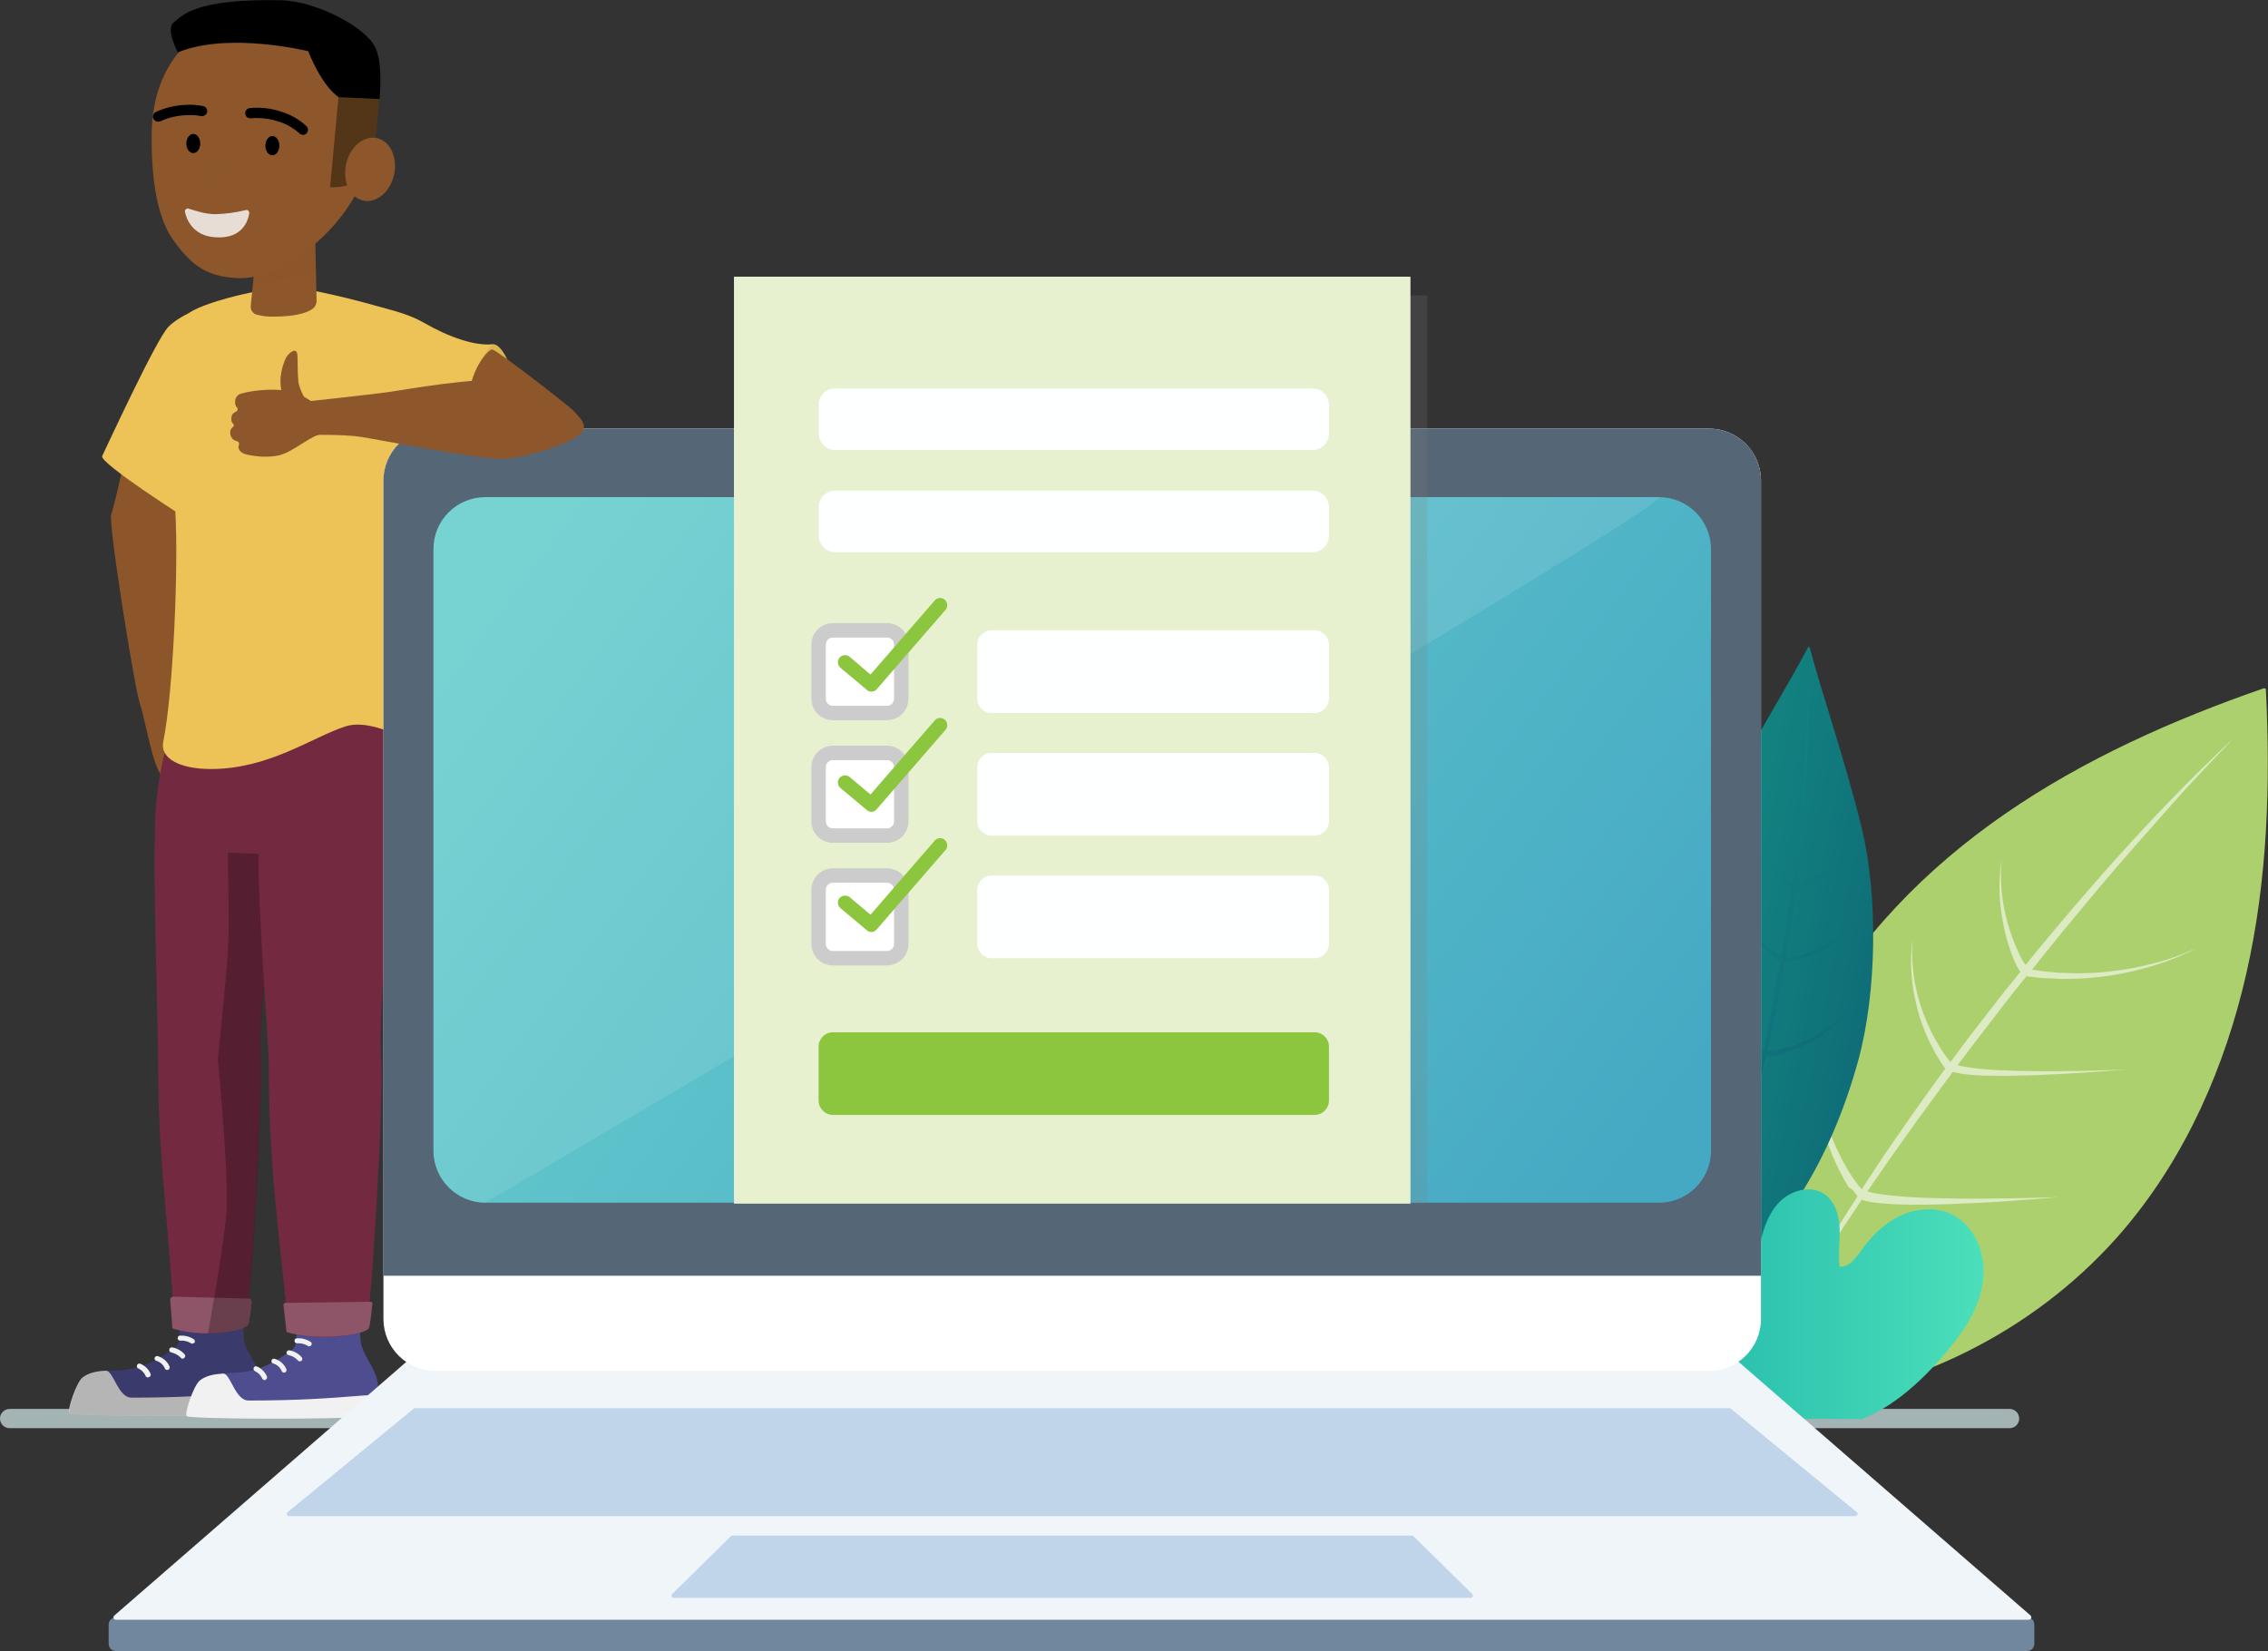
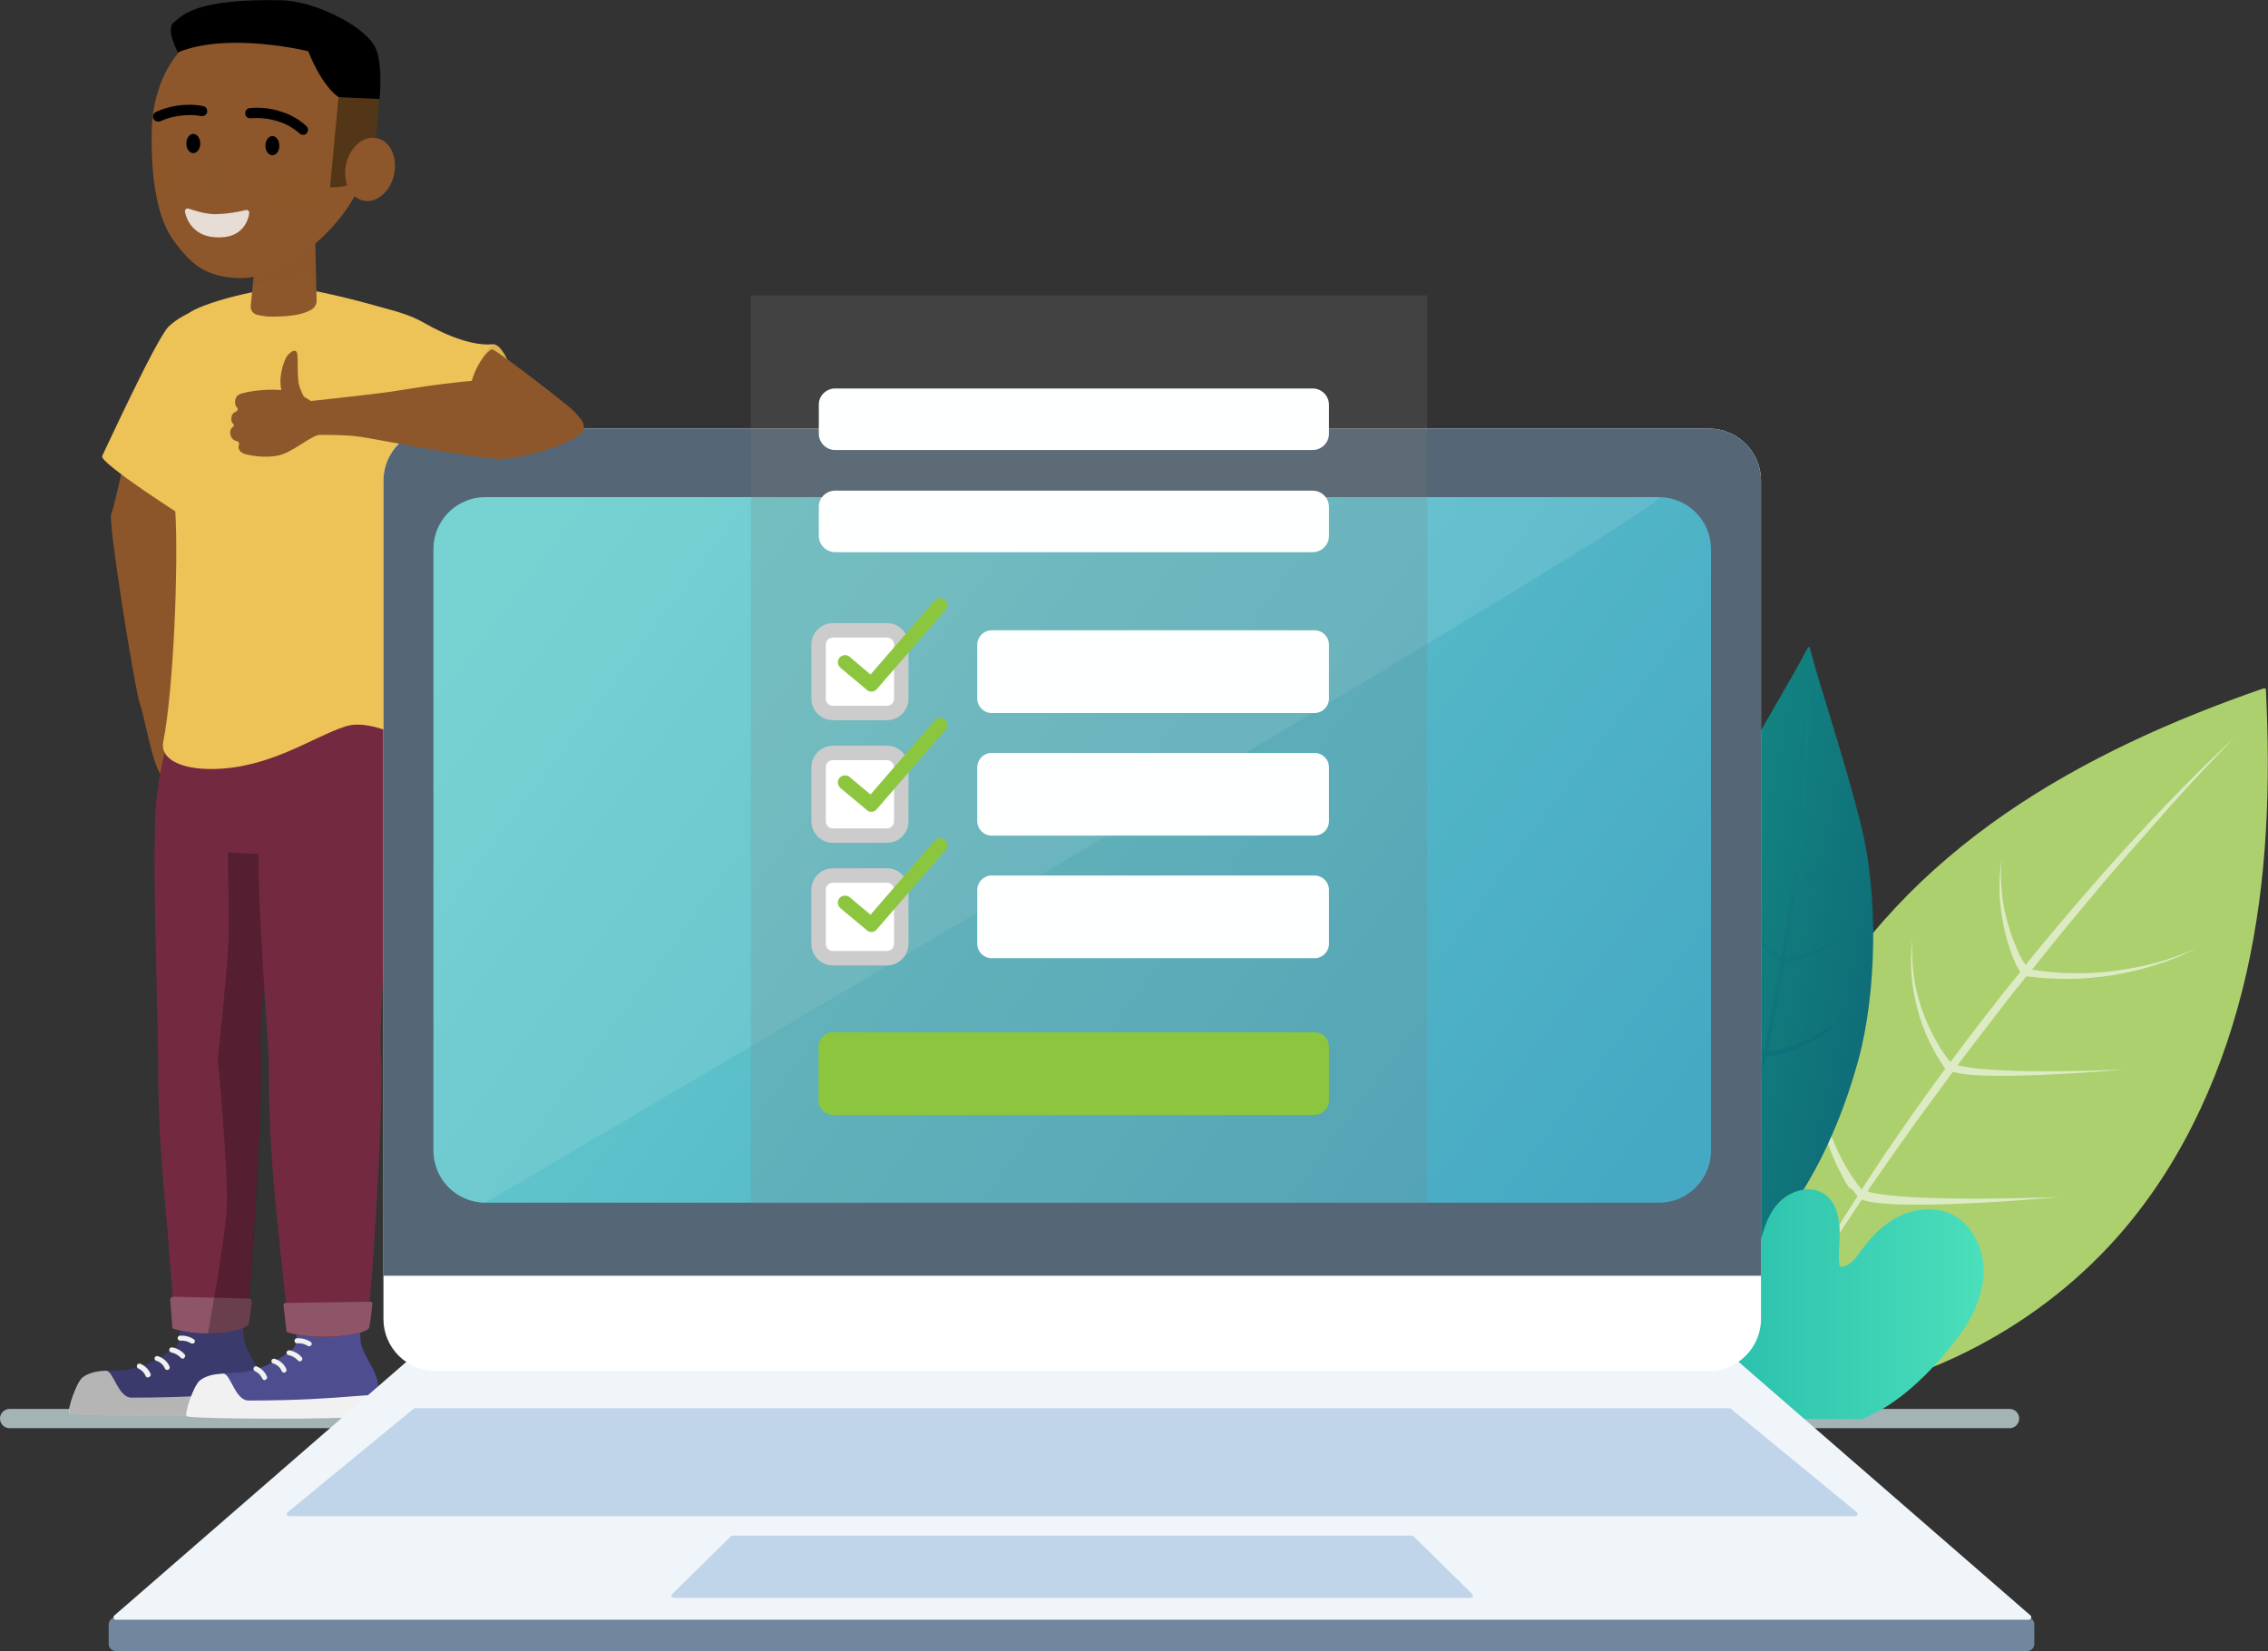
<svg xmlns="http://www.w3.org/2000/svg" version="1.1" id="Layer_1" x="0px" y="0px" viewBox="0 0 943.4 686.8" style="enable-background:new 0 0 943.4 686.8;" xml:space="preserve">
  <rect x="0" y="0" width="943.4" height="686.8" fill="#333333" stroke="none" />
  <style type="text/css"> .st0{fill:none;stroke:#A4B4B5;stroke-width:8;stroke-linecap:round;stroke-linejoin:round;} .st1{fill:#ADD06E;} .st2{fill:#DDEBC4;} .st3{fill:url(#SVGID_1_);} .st4{opacity:0.5;fill:url(#SVGID_2_);enable-background:new ;} .st5{fill:url(#SVGID_3_);} .st6{fill:#8D572B;} .st7{opacity:0.25;fill:#8D572B;enable-background:new ;} .st8{fill:#EDC257;} .st9{opacity:0.3;fill:#EDC257;enable-background:new ;} .st10{fill:#4E4D90;} .st11{fill:#F1F1F1;} .st12{opacity:0.25;enable-background:new ;} .st13{fill:#732A41;} .st14{fill:#8E5467;} .st15{fill:#533618;} .st16{opacity:0.45;fill:#8D572B;enable-background:new ;} .st17{opacity:0.8;fill:#FFFFFF;enable-background:new ;} .st18{opacity:0.2;fill:#8D572B;enable-background:new ;} .st19{fill:#71879D;} .st20{fill:#F0F5FA;} .st21{fill:#C0D5EA;} .st22{fill:#FFFFFF;} .st23{fill:#556676;} .st24{fill:url(#SVGID_4_);} .st25{opacity:0.1;fill:#FFFFFF;enable-background:new ;} .st26{opacity:0.2;fill:#808080;enable-background:new ;} .st27{fill:#E7F1D0;} .st28{fill:#FEFFFF;} .st29{fill:#CCCCCC;} .st30{fill:#8CC63F;} .st31{opacity:0.3;fill:#B29241;enable-background:new ;} .st32{opacity:0.3;fill:#8D572B;enable-background:new ;} </style>
  <title>Finish off - Final</title>
  <g>
    <g>
      <line id="Shadow" class="st0" x1="225.9" y1="590.1" x2="4" y2="590.1" />
      <line id="Shadow-2" class="st0" x1="835.9" y1="590.1" x2="614" y2="590.1" />
      <g id="Plants">
        <path class="st1" d="M738.5,577.5c-14.6-50.8-9.1-105.2,15.4-152c18.6-35.1,47.3-64.3,80.2-87s69.8-39.1,107.6-52.2l0.8,0.2 c2,39.7,0.7,79.7-8.1,118.4s-25.1,76.1-50.9,106.5c-33.9,39.9-83.7,66.1-136.2,71.7L738.5,577.5z" />
        <path class="st2" d="M769,493.9l-1.1-1.8c-0.7-1.2-1.4-2.4-2-3.7s-1.3-2.5-1.9-3.7c-4.7-10-7.5-20.8-8.4-31.9 c-0.3-5.5-0.2-11,0.5-16.4c-0.3,5.4-0.1,10.9,0.5,16.3c0.7,5.4,2,10.6,3.7,15.8c1.7,5.1,3.9,10.1,6.4,14.8c0.7,1.2,1.3,2.3,2,3.5 s1.4,2.3,2.2,3.4c1.1,1.6,2.2,3.1,3.5,4.6c1.4-2.1,2.7-4.2,4.1-6.3c1.8-2.7,3.6-5.5,5.4-8.2l5.6-8.1l5.6-8.1l5.7-8 c2.8-3.9,5.6-7.8,8.4-11.6c-1.2-1.5-2.3-3.2-3.2-4.8c-0.7-1-1.2-2.1-1.8-3.2s-1.1-2.2-1.7-3.3c-2.1-4.4-3.8-9-5-13.8 c-1.2-4.7-2.1-9.5-2.4-14.4c-0.3-4.8-0.2-9.7,0.4-14.5c-0.3,4.8-0.1,9.6,0.4,14.4c0.6,4.8,1.7,9.4,3.2,14 c1.5,4.5,3.4,8.9,5.7,13.1c0.6,1,1.2,2.1,1.8,3.1s1.2,2,1.9,3c0.9,1.3,1.8,2.6,2.8,3.7l1.2-1.6l5.9-7.9l3-3.9l3-3.9l6.1-7.8 c2-2.6,4-5.2,6.1-7.7l3.8-4.7c-1-1.4-1.8-3-2.5-4.6l-0.6-1.5l-0.6-1.5c-0.4-1-0.7-2-1-3c-1.3-3.9-2.3-8-2.9-12.1 c-0.7-4.1-1.1-8.2-1.1-12.3c0-4.1,0.3-8.2,1-12.3c-0.5,4.1-0.5,8.1-0.2,12.2c0.3,4,0.9,8.1,1.9,12c0.9,3.9,2.2,7.8,3.7,11.5 c0.4,0.9,0.8,1.9,1.2,2.8l0.6,1.4l0.7,1.3c0.4,0.9,1,1.7,1.5,2.5l0.5,0.7l0.3-0.4c2.1-2.5,4.1-5.1,6.2-7.6 c4.2-5,8.4-10.1,12.7-15.1s8.6-10,12.9-14.9c17.4-19.7,35.5-38.7,54.7-56.6c-9.1,9.5-18.2,18.9-26.8,28.7s-17.4,19.6-25.9,29.6 c-2.2,2.5-4.2,5-6.3,7.5l-6.3,7.5c-4.2,5-8.3,10.1-12.4,15.2c-2.2,2.7-4.3,5.4-6.5,8.1l1.7,0.2c1.5,0.2,3,0.5,4.5,0.6l4.5,0.4 l1.1,0.1h1.1l2.3,0.1c6.1,0.2,12.1,0,18.1-0.8c6-0.7,12-1.8,17.9-3.4c5.9-1.5,11.6-3.6,17.2-6.2c-5.4,2.9-11.1,5.2-16.9,7 c-11.7,3.7-24,5.7-36.3,5.8h-2.3h-1.2l-1.2-0.1l-4.6-0.2c-1.6,0-3.1-0.2-4.6-0.4l-3.6-0.4l-3.4,4.3c-2.1,2.5-4.1,5.2-6.1,7.7 l-6,7.8l-3,3.9l-3,3.9l-5.9,7.8l-1.2,1.6c0.8,0.2,1.5,0.4,2.3,0.5c1.4,0.3,2.9,0.5,4.4,0.7c3,0.4,5.9,0.6,8.9,0.8 c6,0.3,12,0.5,18,0.5c12,0.1,24.1-0.2,36.2-0.7c-12,1-24.1,1.8-36.1,2.3c-6,0.2-12.1,0.4-18.1,0.3c-3,0-6.1-0.1-9.1-0.3 c-1.5-0.1-3.1-0.3-4.6-0.5c-1.3-0.2-2.6-0.5-3.9-0.8c-0.9,1.2-1.7,2.3-2.6,3.5l-5.8,7.9l-5.8,7.9l-5.7,8 c-3.8,5.3-7.6,10.7-11.3,16.1c-1.5,2.1-2.9,4.2-4.3,6.3c1,0.3,2.1,0.6,3.2,0.8l2.4,0.4l2.5,0.3c3.3,0.4,6.7,0.7,10.1,0.9 c6.8,0.4,13.6,0.5,20.4,0.6s13.6,0,20.4-0.1s13.6-0.3,20.4-0.5c-6.8,0.6-13.6,1.1-20.4,1.6s-13.6,0.8-20.4,1.1 s-13.7,0.5-20.5,0.4c-3.4,0-6.9-0.1-10.3-0.4l-2.6-0.2l-2.6-0.3c-1.7-0.2-3.4-0.6-5-1.1c-5.1,7.6-10.1,15.2-15,22.8 c-3.5,5.5-7,11-10.5,16.6l-5,8.4l-5.1,8.4l4.7-8.7l4.7-8.6c3.2-5.7,6.6-11.3,9.9-17c4.8-7.9,9.6-15.7,14.6-23.4 c-0.7-0.9-1.4-1.7-2-2.6L769,493.9z" />
        <linearGradient id="SVGID_1_" gradientUnits="userSpaceOnUse" x1="-1006.435" y1="88.239" x2="-915.44" y2="88.239" gradientTransform="matrix(-0.98 -0.2 0.2 -0.98 -225.282 292.584)">
          <stop offset="0" style="stop-color:#0F6E78" />
          <stop offset="1" style="stop-color:#148B84" />
        </linearGradient>
        <path class="st3" d="M714.6,527.3c-15.6-22.5-27.4-53.2-28.1-101.5c-0.4-29.2,9.9-57.8,24-83.4s35.6-61.4,41.6-73.2l0.6-0.1 c5.2,19.7,14.6,46.5,21.6,74.9s6.4,68.8-1.3,97c-12.2,44.3-32.5,71.7-50.7,87.2L714.6,527.3z" />
        <linearGradient id="SVGID_2_" gradientUnits="userSpaceOnUse" x1="-808.438" y1="669.387" x2="-718.708" y2="669.387" gradientTransform="matrix(-0.82 -0.57 0.57 -0.82 -270.28 497.524)">
          <stop offset="0" style="stop-color:#0D6478" />
          <stop offset="1" style="stop-color:#148B84" />
        </linearGradient>
        <path class="st4" d="M737.7,439.3l1.3-0.3c0.8-0.2,1.7-0.4,2.5-0.7s1.6-0.5,2.4-0.8c6.5-2.2,12.4-5.6,17.7-9.9 c2.6-2.2,4.9-4.6,7.1-7.2c-2.3,2.5-4.8,4.7-7.4,6.7c-5.4,3.9-11.4,6.9-17.8,8.6l-2.4,0.6c-0.8,0.2-1.6,0.3-2.4,0.5 c-1.2,0.2-2.3,0.3-3.5,0.4c0.3-1.5,0.7-3,1-4.5c0.4-2,0.9-3.9,1.3-5.9l1.2-5.9l1.2-5.9l1.1-6c0.5-2.9,1-5.8,1.5-8.7 c1.2-0.1,2.4-0.3,3.5-0.6c0.7-0.2,1.5-0.4,2.2-0.6l2.2-0.7c5.7-1.9,11-4.9,15.7-8.7c2.3-1.9,4.4-4.1,6.2-6.4 c-2,2.2-4.2,4.2-6.6,6c-2.4,1.7-4.9,3.3-7.6,4.6c-2.6,1.3-5.4,2.3-8.2,3.1c-0.7,0.2-1.4,0.4-2.1,0.5s-1.4,0.3-2.1,0.4 c-0.9,0.2-1.9,0.3-2.8,0.4c0.1-0.4,0.1-0.8,0.2-1.2l1-6l0.5-3l0.4-3l0.8-6c0.3-2,0.6-4,0.8-6l0.5-3.7c1.1-0.2,2.1-0.5,3.1-0.9 l0.9-0.3l0.9-0.4c0.6-0.2,1.2-0.5,1.8-0.8c2.3-1.1,4.5-2.4,6.6-3.9c2.1-1.4,4.1-3,5.9-4.8c1.8-1.7,3.5-3.7,5-5.7 c-1.6,1.9-3.4,3.7-5.3,5.3c-1.9,1.6-4,3-6.1,4.3c-2.1,1.3-4.4,2.4-6.7,3.3c-0.6,0.2-1.2,0.5-1.7,0.7l-0.9,0.3l-0.9,0.3 c-0.6,0.2-1.2,0.3-1.8,0.4l-0.5,0.1V367c0.2-2,0.5-4,0.7-6c0.4-4,0.9-8,1.3-12s0.8-8,1.1-12.1c1.3-16.1,2-32.2,1.7-48.4 c-0.3,8.1-0.6,16.1-1.2,24.2s-1.3,16.1-2,24.1c-0.2,2-0.4,4-0.6,6l-0.6,6c-0.4,4-0.9,8-1.4,12c-0.3,2.1-0.5,4.2-0.8,6.3l-0.8-0.6 c-0.7-0.6-1.5-1.1-2.2-1.7l-2.1-1.8l-0.5-0.5L739,362l-1-1c-2.7-2.6-5.2-5.4-7.4-8.3c-2.3-3-4.3-6.1-6.1-9.4 c-1.8-3.3-3.4-6.7-4.6-10.2c1.1,3.6,2.4,7.1,4.1,10.5c1.7,3.4,3.6,6.6,5.8,9.7c2.2,3.1,4.6,6.1,7.2,8.8l1,1l0.5,0.5l0.5,0.5 l2.1,2c0.7,0.7,1.4,1.3,2.2,1.9l1.7,1.4c-0.2,1.1-0.3,2.2-0.4,3.3c-0.2,2-0.5,4-0.8,6l-0.9,6l-0.4,3l-0.5,3l-0.9,6 c-0.1,0.4-0.1,0.8-0.2,1.2c-0.4-0.2-0.8-0.5-1.2-0.8c-0.7-0.5-1.4-1.1-2.2-1.6c-1.4-1.2-2.8-2.4-4.2-3.6 c-2.7-2.5-5.3-5.1-7.9-7.8c-5.2-5.3-10.2-10.7-15.2-16.3c4.7,5.8,9.5,11.4,14.4,17c2.5,2.8,5,5.5,7.6,8.2 c1.3,1.3,2.6,2.6,4.1,3.9c0.7,0.6,1.4,1.2,2.2,1.8c0.6,0.5,1.3,1,2,1.4c-0.1,0.9-0.3,1.8-0.4,2.6l-1,6l-1,6l-1.1,5.9 c-0.8,4-1.5,7.9-2.3,11.9c-0.3,1.5-0.6,3.1-1,4.6c-0.6-0.3-1.2-0.7-1.7-1.1l-1.2-0.9l-1.2-1c-1.6-1.3-3.2-2.7-4.7-4.1 c-3.1-2.8-6.1-5.8-9-8.7s-5.8-6-8.7-9.1s-5.7-6.2-8.5-9.3c2.7,3.3,5.3,6.5,8,9.7c2.7,3.2,5.4,6.4,8.2,9.5 c2.8,3.1,5.6,6.2,8.6,9.2c1.5,1.5,3,3,4.6,4.4l1.2,1.1l1.3,1c0.8,0.6,1.7,1.2,2.6,1.7c-1.2,5.5-2.4,11-3.7,16.4 c-1,3.9-1.9,7.8-2.9,11.8l-1.6,5.8l-1.5,5.8l1.8-5.8l1.8-5.8c1.1-3.9,2.2-7.8,3.3-11.6c1.5-5.5,2.8-11,4.1-16.5 c0.7-0.1,1.3-0.2,2-0.3L737.7,439.3z" />
        <linearGradient id="SVGID_3_" gradientUnits="userSpaceOnUse" x1="658.659" y1="147.534" x2="825.281" y2="147.534" gradientTransform="matrix(1 0 0 -1 0 686.779)">
          <stop offset="0" style="stop-color:#19AFA5" />
          <stop offset="1" style="stop-color:#4BDFBB" />
        </linearGradient>
        <path class="st5" d="M708.7,590.1c-16.9-1-32.7-9.1-43.3-22.3c-3.4-4.3-6.4-9.4-6.7-14.9s2.4-11.5,7.5-13.6 c6.5-2.6,13.5,1.6,19.4,5.4c2.5,1.6,6.8,2.6,7.7-0.2c0.6-1.7-0.8-3.4-2-4.7c-7.6-8.4-14.1-18.8-13.6-30.1 c0.5-11.3,10.3-22.6,21.5-21c7.7,1.1,13.4,7.5,17.7,13.9s8.1,13.6,14.5,17.9c1.5-7.2,3.4-14.6,8.3-20s13.8-7.9,19.6-3.5 c4.2,3.2,5.7,8.8,5.9,14.1c0.2,5.3-0.7,10.6,0,15.8c3.8,0.4,6.5-3.3,8.7-6.3c4.2-6,9.5-11.4,16-14.6s14.5-4.1,21.2-1.2 c9.3,4.1,14.4,14.8,14,25s-5.3,19.6-11.5,27.6c-10.1,13.1-23.8,27-39.2,32.9L708.7,590.1z" />
      </g>
      <g id="Guy">
        <path id="R_Arm" class="st6" d="M78.1,183.4c0,0-2.8,30.3-2.4,38.2c0.5,9.2-5,56.6-2.8,63s10.8,12.7,13.7,15.6 s-13.7,20.5-17.9,22.6s-8.3-24.1-10.4-29.7s-13.5-76.4-12-79.3s12-52.4,12-52.4L78.1,183.4z" />
        <path id="R_Arm-2" class="st7" d="M78.1,183.4c0,0-2.8,30.3-2.4,38.2c0.5,9.2-5,56.6-2.8,63s10.8,12.7,13.7,15.6 s-13.7,20.5-17.9,22.6s-8.3-24.1-10.4-29.7s-13.5-76.4-12-79.3s12-52.4,12-52.4L78.1,183.4z" />
        <path id="R_Sleeve" class="st8" d="M83.2,128.3c0,0-8.1,2.7-13.1,7.6s-26.2,51-27.6,53.8s35.4,26.2,35.4,26.2l10.6-32.5 L83.2,128.3z" />
        <path id="R_Sleeve-2" class="st9" d="M83.2,128.3c0,0-37.5,65.5-32.3,69.4c10.5,7.8,27,18.3,27,18.3l10.6-32.5l-4.3-44.5 L83.2,128.3z" />
        <g id="R_Foot">
          <path class="st10" d="M74.4,548.7c-0.9,0.9,2.2,8.7-1.5,11.6c-6.3,5-12.6,8.2-19.8,9.3c-5.9,0.9-13.1-0.2-17.9,3.4 c-2.7,2-6.5,13-5.6,14.2s15-1.5,20.4-1.5c19.2,0,37-0.1,55.2-2.3c0.7-0.1,1.3-0.5,1.8-1c0.5-0.7,0.8-1.5,1-2.4 c1.6-4.5,0.2-8.7-2.1-12.9c-1.7-3-3.6-6.2-4.4-9.5c-0.3-3.2-0.5-6.5-0.4-9.8L74.4,548.7z" />
          <path class="st11" d="M54.7,581.4c-5.7,0-7.5-11.4-10.7-11.2c-3.6,0.2-7,0.8-9.6,2.8s-6.5,13.7-5.6,14.9s62.7,1.6,77,0 c0.7-0.1,2.8-6,2.6-7.5C108.2,577.2,97.2,581.4,54.7,581.4z" />
          <path class="st12" d="M108.1,579.7c1.4-4.4,0-8.5-2.2-12.6c-1.7-3-3.6-6.2-4.4-9.5c-0.3-3.2-0.5-6.5-0.4-9.8l-26.7,0.8 c-0.9,0.9,2.2,8.7-1.5,11.6c-6.3,5-12.6,8.2-19.8,9.3c-2.8,0.4-5.9,0.4-8.8,0.7c-0.1,0-0.2,0-0.2,0c-3.6,0.2-7,0.8-9.6,2.8 s-6.5,13.7-5.6,14.9s62.7,1.6,77,0c0.7-0.1,2.8-6,2.6-7.5C108.5,580.1,108.3,579.8,108.1,579.7z" />
          <path class="st11" d="M76,565.2c-0.3,0-0.6-0.1-0.8-0.4c-1-1.1-2.4-1.8-3.9-2.2c-0.6-0.1-1-0.6-0.9-1.2c0.1-0.6,0.6-1,1.2-0.9 c0,0,0.1,0,0.1,0c2,0.4,3.8,1.4,5.1,2.9c0.4,0.5,0.3,1.1-0.2,1.5C76.5,565.1,76.3,565.2,76,565.2L76,565.2z" />
          <path class="st11" d="M80.2,558.9c-0.3,0.1-0.7,0-0.9-0.2c-1.3-0.8-2.8-1.1-4.3-1c-0.6,0-1.1-0.4-1.1-1c0-0.6,0.4-1.1,1-1.1l0,0 c2-0.1,4,0.4,5.7,1.5c0.5,0.3,0.6,1,0.3,1.5c0,0,0,0,0,0C80.6,558.7,80.4,558.8,80.2,558.9z" />
          <path class="st11" d="M69.6,569.9c-0.4,0-0.8-0.2-1-0.6c-0.6-1.5-1.9-2.7-3.5-3.2c-0.6-0.1-0.9-0.7-0.8-1.2s0.7-0.9,1.2-0.8l0,0 c2.2,0.6,4.1,2.2,5,4.3c0.2,0.5,0,1.2-0.5,1.4C69.9,569.8,69.7,569.8,69.6,569.9z" />
          <path class="st11" d="M61.5,573c-0.4,0-0.8-0.2-0.9-0.6c-0.6-1.4-1.7-2.5-3-3.1c-0.6-0.2-0.8-0.8-0.6-1.4 c0.2-0.6,0.8-0.8,1.4-0.6c1.9,0.8,3.4,2.3,4.2,4.1c0.3,0.5,0,1.2-0.5,1.4C61.8,572.9,61.7,573,61.5,573z" />
        </g>
        <g id="L_Foot">
          <path class="st10" d="M123,549.8c-0.9,0.9,2.2,8.7-1.5,11.6c-6.4,5-12.6,8.2-19.8,9.3c-6,0.9-13.1-0.2-17.9,3.4 c-2.7,2.1-6.5,13-5.6,14.2s15-1.5,20.4-1.5c19.2,0,37-0.1,55.2-2.3c0.7-0.1,1.4-0.5,1.8-1c0.5-0.7,0.8-1.5,1-2.4 c1.6-4.5,0.2-8.7-2.1-12.9c-1.7-3-3.6-6.2-4.4-9.5c-0.3-3.2-0.5-6.5-0.4-9.8L123,549.8z" />
          <path class="st11" d="M103.4,582.6c-5.7,0-7.5-11.4-10.6-11.2c-3.6,0.2-7,0.8-9.6,2.8c-2.7,2.1-6.5,13.7-5.6,14.9s62.7,1.6,77,0 c0.7-0.1,2.8-6,2.6-7.5C156.8,578.4,145.8,582.6,103.4,582.6z" />
          <path class="st11" d="M124.7,566.3c-0.3,0-0.6-0.1-0.8-0.4c-1-1.1-2.4-1.9-3.9-2.2c-0.6-0.1-0.9-0.7-0.8-1.2s0.7-0.9,1.2-0.8 c2,0.4,3.8,1.4,5.1,2.9c0.4,0.4,0.3,1.1-0.1,1.5c0,0,0,0,0,0C125.2,566.2,125,566.3,124.7,566.3z" />
          <path class="st11" d="M128.8,560c-0.3,0.1-0.7,0-0.9-0.2c-1.3-0.8-2.8-1.1-4.3-1c-0.6,0-1.1-0.4-1.1-1c0,0,0,0,0,0 c0-0.6,0.4-1.1,1-1.1c0,0,0,0,0,0c2-0.1,4,0.4,5.7,1.5c0.5,0.3,0.6,0.9,0.3,1.4c0,0,0,0.1-0.1,0.1 C129.3,559.8,129.1,559.9,128.8,560z" />
          <path class="st11" d="M118.2,571c-0.4,0-0.8-0.2-1-0.6c-0.6-1.5-1.9-2.7-3.5-3.2c-0.6-0.1-0.9-0.7-0.8-1.2s0.7-0.9,1.2-0.8 c2.2,0.6,4.1,2.2,5,4.3c0.2,0.5,0,1.2-0.5,1.4C118.5,570.9,118.4,571,118.2,571z" />
          <path class="st11" d="M110.1,574.1c-0.4,0-0.8-0.2-1-0.6c-0.6-1.4-1.7-2.5-3-3.1c-0.5-0.2-0.8-0.8-0.6-1.4 c0.2-0.5,0.8-0.8,1.3-0.6c1.9,0.8,3.4,2.3,4.2,4.1c0.3,0.5,0,1.2-0.5,1.4C110.4,574.1,110.3,574.1,110.1,574.1z" />
        </g>
        <g id="R_Leg">
          <path class="st13" d="M118.2,340.5c0,0-11.3,80.7-9.9,97s-4.3,111.1-6.4,113.9s-17.7,5-29,1.4c0,0-2.8-36.8-5-61.6 c-2.2-24.8-2.1-43.9-2.1-51s-2.1-80-1.4-91.3C65,339.4,97,327,118.2,340.5z" />
          <path class="st14" d="M103.3,540.2c0.8,0,1.4,0.7,1.4,1.5c0,0,0,0.1,0,0.1c-0.6,5.4-1.1,8.8-1.5,9.3c-2.3,3.1-19.2,5.4-31.5,1.5 c0,0-0.3-4.6-0.9-11.7c-0.1-0.8,0.5-1.5,1.3-1.5c0,0,0.1,0,0.1,0L103.3,540.2z" />
        </g>
        <path class="st12" d="M86.5,554.7c0.8,0,1.6,0,2.3,0c7.1-0.3,13.1-1.8,14.4-3.5c0.4-0.5,0.9-3.9,1.5-9.3c0.1-0.7-0.4-1.4-1.1-1.5 c2.5-26.1,5.9-89.8,4.8-102.8c-1.4-16.3,9.9-97,9.9-97c-7.3-4.7-16-6.2-24.1-5.9c0,0,1.3,42.1,0.8,56.8c-0.4,11.7-4.4,49-4.4,49 s4.4,46.6,3.7,62.1C93.6,515.7,86.5,554.7,86.5,554.7z" />
        <path id="Butt" class="st13" d="M162.1,288.1c0,0,6.4,14.9,8.5,21.9c2.1,7.1-5.7,34-9.2,41.8c-1.5,3.3-30.6,4.3-56.5,3.3 c-21.2-0.8-40.3-3-40.4-6.1c-0.7-18.4,4.3-41,7.1-44.6S162.1,288.1,162.1,288.1z" />
        <path id="L_Leg" class="st13" d="M164.2,341.9c0,0-7.1,80.7-5.7,97s-4.2,111.1-6.4,114s-20.5,5-31.8,1.4c0,0-4.2-36.8-6.4-61.6 c-2.1-24.8-2.1-43.9-2.1-51s-6.4-86.3-3.5-95.5S143,328.5,164.2,341.9z" />
        <path id="L_Leg-2" class="st14" d="M154.2,541.5c0.4,0,0.7,0.3,0.7,0.7c0,0,0,0,0,0.1c-0.6,5.9-1.1,9.7-1.5,10.3 c-2.3,3-22.1,5.3-34.2,1.5c0,0-0.5-4.4-1.3-11.3c0-0.4,0.3-0.7,0.6-0.8c0,0,0,0,0.1,0L154.2,541.5z" />
        <path id="torso" class="st8" d="M169.9,142.8c0.5-6.6-3.7-12.7-10.1-14.6c-12.3-3.7-31.2-8.1-38-8.6c-9.9-0.7-39.5,6.5-43.9,11.3 c-7.1,7.8-6.4,59.5-5,81.4s-0.7,75-5,96.3c-1.4,7,7.1,11.3,19.8,11.3c24.1,0,41.7-13,55.9-17.7c8.5-2.8,19.1,2.9,22.4,3.2 c1.2,0.1,2.2-0.7,2.3-1.9c0-0.1,0-0.2,0-0.2c0,0-3-19.7-3-36.4c-0.1-15.6,0-33,0.2-41.9C166.2,204.5,169.9,142.8,169.9,142.8z" />
        <g id="Head">
          <g id="Neck">
            <path class="st6" d="M106.2,108.4l-1.9,18.8c-0.2,1.7,0.9,3.3,2.5,3.7c2.3,0.6,4.7,0.9,7.2,0.8c9,0,13.5-1.6,15.7-3 c1.3-0.8,2-2.2,2-3.7L131,95.7L106.2,108.4z" />
            <polygon class="st7" points="131.4,113.8 131,95.6 106.2,108.3 105.1,118.9 " />
          </g>
          <path id="Head-2" class="st6" d="M154.2,58.8c-0.4,29.3-34.4,57.6-54.9,56.9c-13.5-0.5-19.8-5.4-27.4-16.1s-9-29.6-8.8-44.3 c0.4-29.3,18.8-49,45.7-48.6S154.6,29.5,154.2,58.8z" />
          <g id="Hair">
            <path class="st15" d="M137.3,77.9l3.5-37.5c0,0-5-4.9-11.3-20.5c0,0-34.7-8.2-55.6,0.5c0,0-2.5-5.4,1.1-8.3s5.7-8.5,41.8-7.8 c14.4,0.3,36.1,7.1,39.6,16.3s0.7,26.2-0.7,42.5S137.3,77.9,137.3,77.9z" />
            <path d="M140.9,40.4c0,0-6.4-3.5-12.7-19.1c0,0-33.3-8.2-54.2,0.5c0,0-5.3-9.7-1.7-12.5s8.5-9.9,44.6-9.2 c14.4,0.3,36.1,11.3,39.6,20.5c1.9,5,2,12.3,1.4,20.6L140.9,40.4z" />
          </g>
          <ellipse id="Ear" transform="matrix(0.215 -0.977 0.977 0.215 51.956 205.759)" class="st6" cx="154" cy="70.5" rx="13.3" ry="10.2" />
          <g id="Face">
            <path class="st16" d="M91.5,64.5c0,0-5.8,8.4-6.5,9.9c-0.9,1.9,4.6,3.3,5.8,3.1L91.5,64.5z" />
            <path class="st17" d="M76.9,87.9c0-0.6,0.5-1.1,1.1-1.2c0.2,0,0.3,0,0.5,0.1c2.6,0.8,6.7,2.3,11.2,2.3 c4.2-0.1,8.4-0.7,12.5-1.7c0.6-0.2,1.2,0.1,1.4,0.7c0,0.1,0.1,0.3,0.1,0.4c-0.4,3.3-2.9,11-14.1,10.2 C80.1,98.2,77.4,90.9,76.9,87.9z" />
            <ellipse class="st18" cx="122.8" cy="80.2" rx="11" ry="9.8" />
            <path class="st18" d="M63.7,66.6c-0.1-0.9,1.4-1.8,2.3-1.6c4.8,1.1,8.3,4.9,8.3,9.5c0,4.2-3,7.8-7.2,9.2 c-0.9,0.3-1.9-1.3-2-2.3l-0.7-3.6c-0.5-2.3-0.7-4.6-0.7-6.9L63.7,66.6z" />
            <ellipse cx="113.3" cy="60.6" rx="2.9" ry="4" />
            <ellipse cx="80.4" cy="59.7" rx="2.9" ry="4" />
            <path d="M126.1,56.1c-0.6,0-1.1-0.2-1.5-0.6c-2.6-2.3-5.6-4-8.9-5c-3.7-1.2-7.5-1.6-11.4-1.3c-1.2,0.1-2.2-0.7-2.3-1.9 c-0.1-1.1,0.6-2,1.6-2.3c4.5-0.5,9,0,13.2,1.4c4,1.2,7.7,3.3,10.7,6.1c0.8,0.8,0.8,2.1,0,3c0,0,0,0,0,0 C127.2,55.9,126.6,56.1,126.1,56.1z" />
            <path d="M65.8,50.6c-1.2,0-2.1-0.9-2.2-2c0-0.8,0.4-1.6,1.2-2c4.1-1.9,8.5-2.9,13-3c2.2-0.1,4.4,0.1,6.6,0.5 c1.2,0.2,1.9,1.3,1.8,2.4c-0.2,1.2-1.3,1.9-2.4,1.8c-0.1,0-0.1,0-0.2,0c-1.8-0.4-3.7-0.5-5.6-0.4c-3.9,0.1-7.7,0.9-11.2,2.5 C66.4,50.5,66.1,50.6,65.8,50.6z" />
          </g>
        </g>
      </g>
      <g id="Laptop_Form">
        <path class="st19" d="M48.2,672.8h795c1.7,0,3,1.3,3,3v8c0,1.7-1.3,3-3,3h-795c-1.7,0-3-1.3-3-3v-8 C45.2,674.1,46.6,672.8,48.2,672.8z" />
        <path class="st20" d="M843.8,673.8H48.2c-0.6,0-1-0.4-1-1c0-0.3,0.1-0.6,0.4-0.8l128-111.2h541l128,111.2c0.4,0.4,0.5,1,0.1,1.4 C844.4,673.7,844.1,673.8,843.8,673.8z" />
        <path class="st21" d="M611.8,664.7H280.2c-0.5,0-0.9-0.4-0.9-0.9c0-0.3,0.1-0.5,0.3-0.7l24.7-24.3h283.4l24.7,24.3 c0.4,0.3,0.4,0.9,0.1,1.3C612.3,664.5,612,664.7,611.8,664.7z" />
        <path class="st21" d="M771.8,630.7H120.2c-0.5,0-0.9-0.4-0.9-0.9c0-0.3,0.1-0.5,0.3-0.7l52.7-43.3h547.4l52.7,43.3 c0.4,0.3,0.4,0.9,0.1,1.3C772.3,630.5,772,630.7,771.8,630.7z" />
        <path class="st22" d="M181.1,178.3h529.8c11.9,0,21.6,9.7,21.6,21.6v348.8c0,11.9-9.7,21.6-21.6,21.6H181.1 c-11.9,0-21.6-9.7-21.6-21.6V199.9C159.5,187.9,169.1,178.3,181.1,178.3z" />
        <path class="st23" d="M159.5,530.7V199.9c0-11.9,9.7-21.6,21.6-21.6h529.8c11.9,0,21.6,9.7,21.6,21.6v330.8H159.5z" />
        <linearGradient id="SVGID_4_" gradientUnits="userSpaceOnUse" x1="659.459" y1="174.828" x2="239.349" y2="486.609" gradientTransform="matrix(1 0 0 -1 0 686.779)">
          <stop offset="0" style="stop-color:#46A9C4" />
          <stop offset="1" style="stop-color:#68CECD" />
        </linearGradient>
        <path class="st24" d="M201.9,206.8h488.2c11.9,0,21.6,9.7,21.6,21.6v250.3c0,11.9-9.7,21.6-21.6,21.6H201.9 c-11.9,0-21.6-9.7-21.6-21.6V228.4C180.3,216.4,190,206.8,201.9,206.8z" />
        <path class="st25" d="M201.9,500.3c-11.9,0-21.6-9.7-21.6-21.6V228.4c0-11.9,9.7-21.6,21.6-21.6h488.1 C701.9,206.8,201.9,500.3,201.9,500.3z" />
        <rect x="312.3" y="122.9" class="st26" width="281.4" height="377.8" />
-         <rect x="305.3" y="115.1" class="st27" width="281.4" height="385.6" />
        <path class="st28" d="M347.4,161.6h198.6c3.8,0,6.8,3.1,6.8,6.8v12c0,3.8-3.1,6.8-6.8,6.8H347.4c-3.8,0-6.8-3.1-6.8-6.8v-12 C340.5,164.7,343.6,161.6,347.4,161.6z" />
        <path class="st28" d="M347.4,204.1h198.6c3.8,0,6.8,3.1,6.8,6.8v12c0,3.8-3.1,6.8-6.8,6.8H347.4c-3.8,0-6.8-3.1-6.8-6.8v-12 C340.5,207.2,343.6,204.1,347.4,204.1z" />
        <path class="st28" d="M412.5,262.2h134.3c3.3,0,6,2.7,6,6v22.4c0,3.3-2.7,6-6,6H412.5c-3.3,0-6-2.7-6-6v-22.4 C406.5,264.9,409.2,262.2,412.5,262.2z" />
        <path class="st28" d="M412.5,313.2h134.3c3.3,0,6,2.7,6,6v22.4c0,3.3-2.7,6-6,6H412.5c-3.3,0-6-2.7-6-6v-22.4 C406.5,315.9,409.2,313.2,412.5,313.2z" />
        <path class="st28" d="M412.5,364.2h134.3c3.3,0,6,2.7,6,6v22.4c0,3.3-2.7,6-6,6H412.5c-3.3,0-6-2.7-6-6v-22.4 C406.5,366.9,409.2,364.2,412.5,364.2z" />
        <path class="st22" d="M346.5,262.2h22.4c3.3,0,6,2.7,6,6v22.4c0,3.3-2.7,6-6,6h-22.4c-3.3,0-6-2.7-6-6v-22.4 C340.5,264.9,343.2,262.2,346.5,262.2z" />
        <path class="st29" d="M368.9,299.6h-22.4c-5,0-9-4-9-9l0,0v-22.4c0-5,4-9,9-9l0,0h22.4c5,0,9,4,9,9l0,0v22.4 C377.9,295.6,373.9,299.6,368.9,299.6L368.9,299.6z M346.5,265.2c-1.7,0-3,1.3-3,3v22.4c0,1.7,1.3,3,3,3h22.4c1.7,0,3-1.3,3-3 v-22.4c0-1.7-1.3-3-3-3H346.5z" />
        <path class="st22" d="M346.5,313.2h22.4c3.3,0,6,2.7,6,6v22.4c0,3.3-2.7,6-6,6h-22.4c-3.3,0-6-2.7-6-6v-22.4 C340.5,315.9,343.2,313.2,346.5,313.2z" />
        <path class="st29" d="M368.9,350.6h-22.4c-5,0-9-4-9-9v-22.4c0-5,4-9,9-9h22.4c5,0,9,4,9,9v22.4 C377.9,346.6,373.9,350.6,368.9,350.6L368.9,350.6z M346.5,316.2c-1.7,0-3,1.3-3,3v22.4c0,1.7,1.3,3,3,3h22.4c1.7,0,3-1.3,3-3 v-22.4c0-1.7-1.3-3-3-3L346.5,316.2z" />
        <path class="st22" d="M346.5,364.2h22.4c3.3,0,6,2.7,6,6v22.4c0,3.3-2.7,6-6,6h-22.4c-3.3,0-6-2.7-6-6v-22.4 C340.5,366.9,343.2,364.2,346.5,364.2z" />
        <path class="st29" d="M368.9,401.6h-22.4c-5,0-9-4-9-9v-22.4c0-5,4-9,9-9h22.4c5,0,9,4,9,9v22.4 C377.9,397.6,373.9,401.6,368.9,401.6L368.9,401.6z M346.5,367.2c-1.7,0-3,1.3-3,3v22.4c0,1.7,1.3,3,3,3h22.4c1.7,0,3-1.3,3-3 v-22.4c0-1.7-1.3-3-3-3L346.5,367.2z" />
        <path class="st30" d="M362.5,287.7c-0.7,0-1.4-0.2-1.9-0.7l-11-9.2c-1.3-1.1-1.4-3-0.4-4.2c1.1-1.3,3-1.4,4.2-0.4l0,0l8.7,7.4 l26.7-30.8c1.1-1.3,3-1.4,4.2-0.3s1.4,3,0.3,4.2l0,0l-28.6,33C364.2,287.3,363.4,287.7,362.5,287.7z" />
        <path class="st30" d="M362.5,337.7c-0.7,0-1.4-0.2-1.9-0.7l-11-9.2c-1.3-1.1-1.4-3-0.4-4.2s3-1.4,4.2-0.4l8.7,7.3l26.7-30.8 c1.1-1.3,3-1.4,4.2-0.3s1.4,3,0.3,4.2l-28.6,33C364.2,337.3,363.4,337.7,362.5,337.7z" />
        <path class="st30" d="M362.5,387.7c-0.7,0-1.4-0.2-1.9-0.7l-11-9.2c-1.3-1.1-1.4-3-0.4-4.2s3-1.4,4.2-0.4l8.7,7.3l26.7-30.8 c1.1-1.3,3-1.4,4.2-0.3s1.4,3,0.3,4.2l-28.6,33C364.2,387.3,363.4,387.7,362.5,387.7z" />
        <path class="st30" d="M346.5,429.4h200.3c3.3,0,6,2.7,6,6v22.4c0,3.3-2.7,6-6,6H346.5c-3.3,0-6-2.7-6-6v-22.4 C340.5,432.1,343.2,429.4,346.5,429.4z" />
      </g>
      <g id="L_Arm">
        <path id="r_sleeve-3" class="st8" d="M150,126.3c0,0,16.2,2.1,26.4,8s21.2,9.7,28.5,8.9s19.2,38.2-2.8,39.7 c-5.4,0.4-12.4-4.7-19.9-8.9s-18.2-4.5-23.2-3.5S137.4,147.3,150,126.3z" />
        <path id="r_sleeve-4" class="st31" d="M204.8,143.3c7.2-0.8,19.2,38.2-2.8,39.7c0,0-8.3-2.9-7-17.7 C195.8,157,199.3,149.3,204.8,143.3z" />
        <g id="r_arm-3">
          <path class="st6" d="M197.1,178c0,0,27,6.7,31.3,6.7s11-1.4,12.5-5.5s-0.2-6.1-2.7-8.6s-31.3-24.8-33.4-25.2 S190.1,160.2,197.1,178z" />
          <path class="st32" d="M197.1,178c0,0,27,6.7,31.3,6.7s11-1.4,12.5-5.5s-0.2-6.1-2.7-8.6s-31.3-24.8-33.4-25.2 c-1.9-0.3-12.4,12-9.2,27.5C196,174.7,196.5,176.4,197.1,178z" />
          <path class="st6" d="M122.2,167.6c0,0,32.5-3.5,40-4.6s36.3-6.2,47.5-4.6c12.4,1.8,23.4,6.7,31.2,15.1c2.3,2.5,2.4,4.5,1.3,6.2 c-2.6,4.1-24.2,11.3-34.2,11.2s-51.5-8.2-58.1-9.2s-19.1-0.8-19.1-0.8L122.2,167.6z" />
        </g>
        <path class="st6" d="M133.2,173.6c0.6,3.2,3.4,6.2-0.7,7.3c-4.3,1.2-11.1,7.4-16.8,8.6c-3.8,0.7-7.6,0.6-11.4-0.1 c-1.9-0.3-4.3-0.7-5-2.8c-0.4-1.5,0.6-1.6-0.1-2.7c-0.3-0.5-1.5-0.4-2.2-1.1c-1-0.9-1.4-2.2-1.2-3.5c0.1-1.1,1.5-1.9,1.5-2.3 c0.1-0.8-1.5-0.9-1-3.6c0.3-2,2.2-2,2.4-2.6c0.1-0.3,0.1-0.4,0.2-0.7s-1.3-1.1-1.1-3.1c0-1.6,1.1-3,2.7-3.3 c5.4-1.6,15.6-2.3,21.1-0.6c2.7,0.8,5.4,2.1,7.7,3.7C132.5,169.2,132.6,170.1,133.2,173.6z" />
        <path class="st6" d="M127.9,167.6c0,0-3.4-5.2-3.8-9s-0.2-9.2-0.4-11c-0.4-3.8-4.1-0.2-4.7,1.2c-1.3,2.6-2,5.4-2.3,8.3 c-0.2,3.1,0.3,6.2,1.5,9L127.9,167.6z" />
      </g>
    </g>
  </g>
</svg>